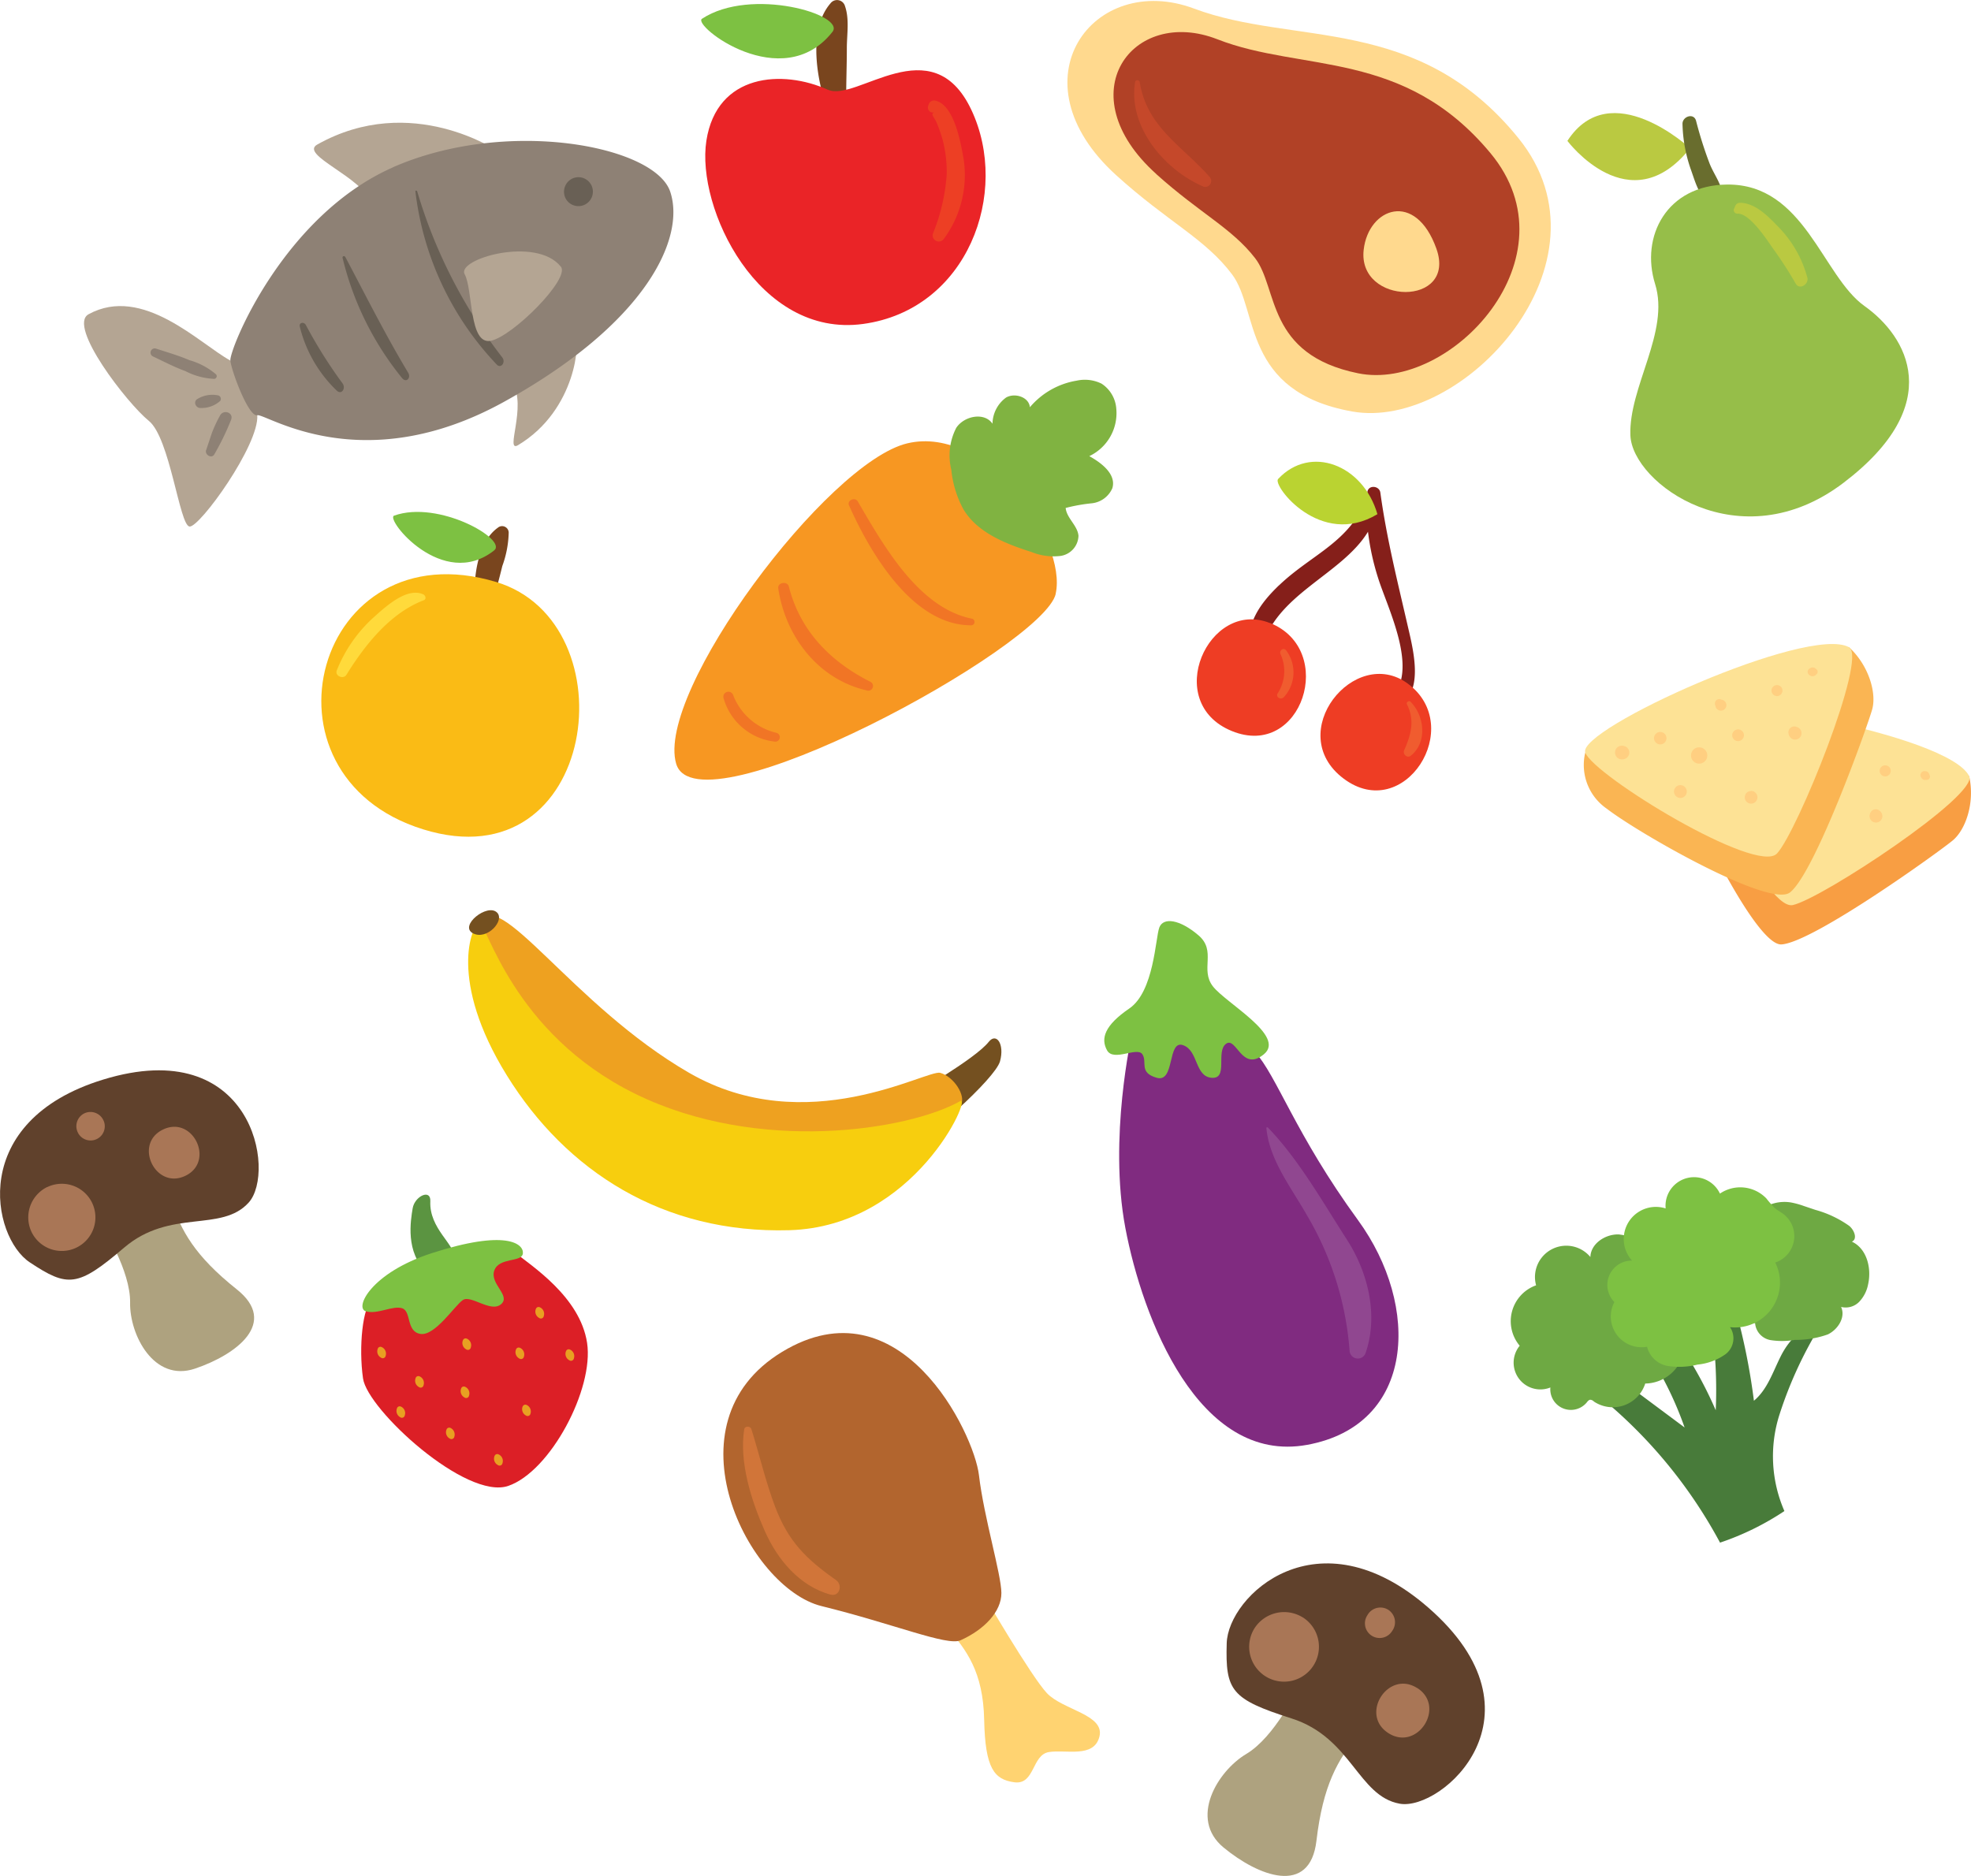
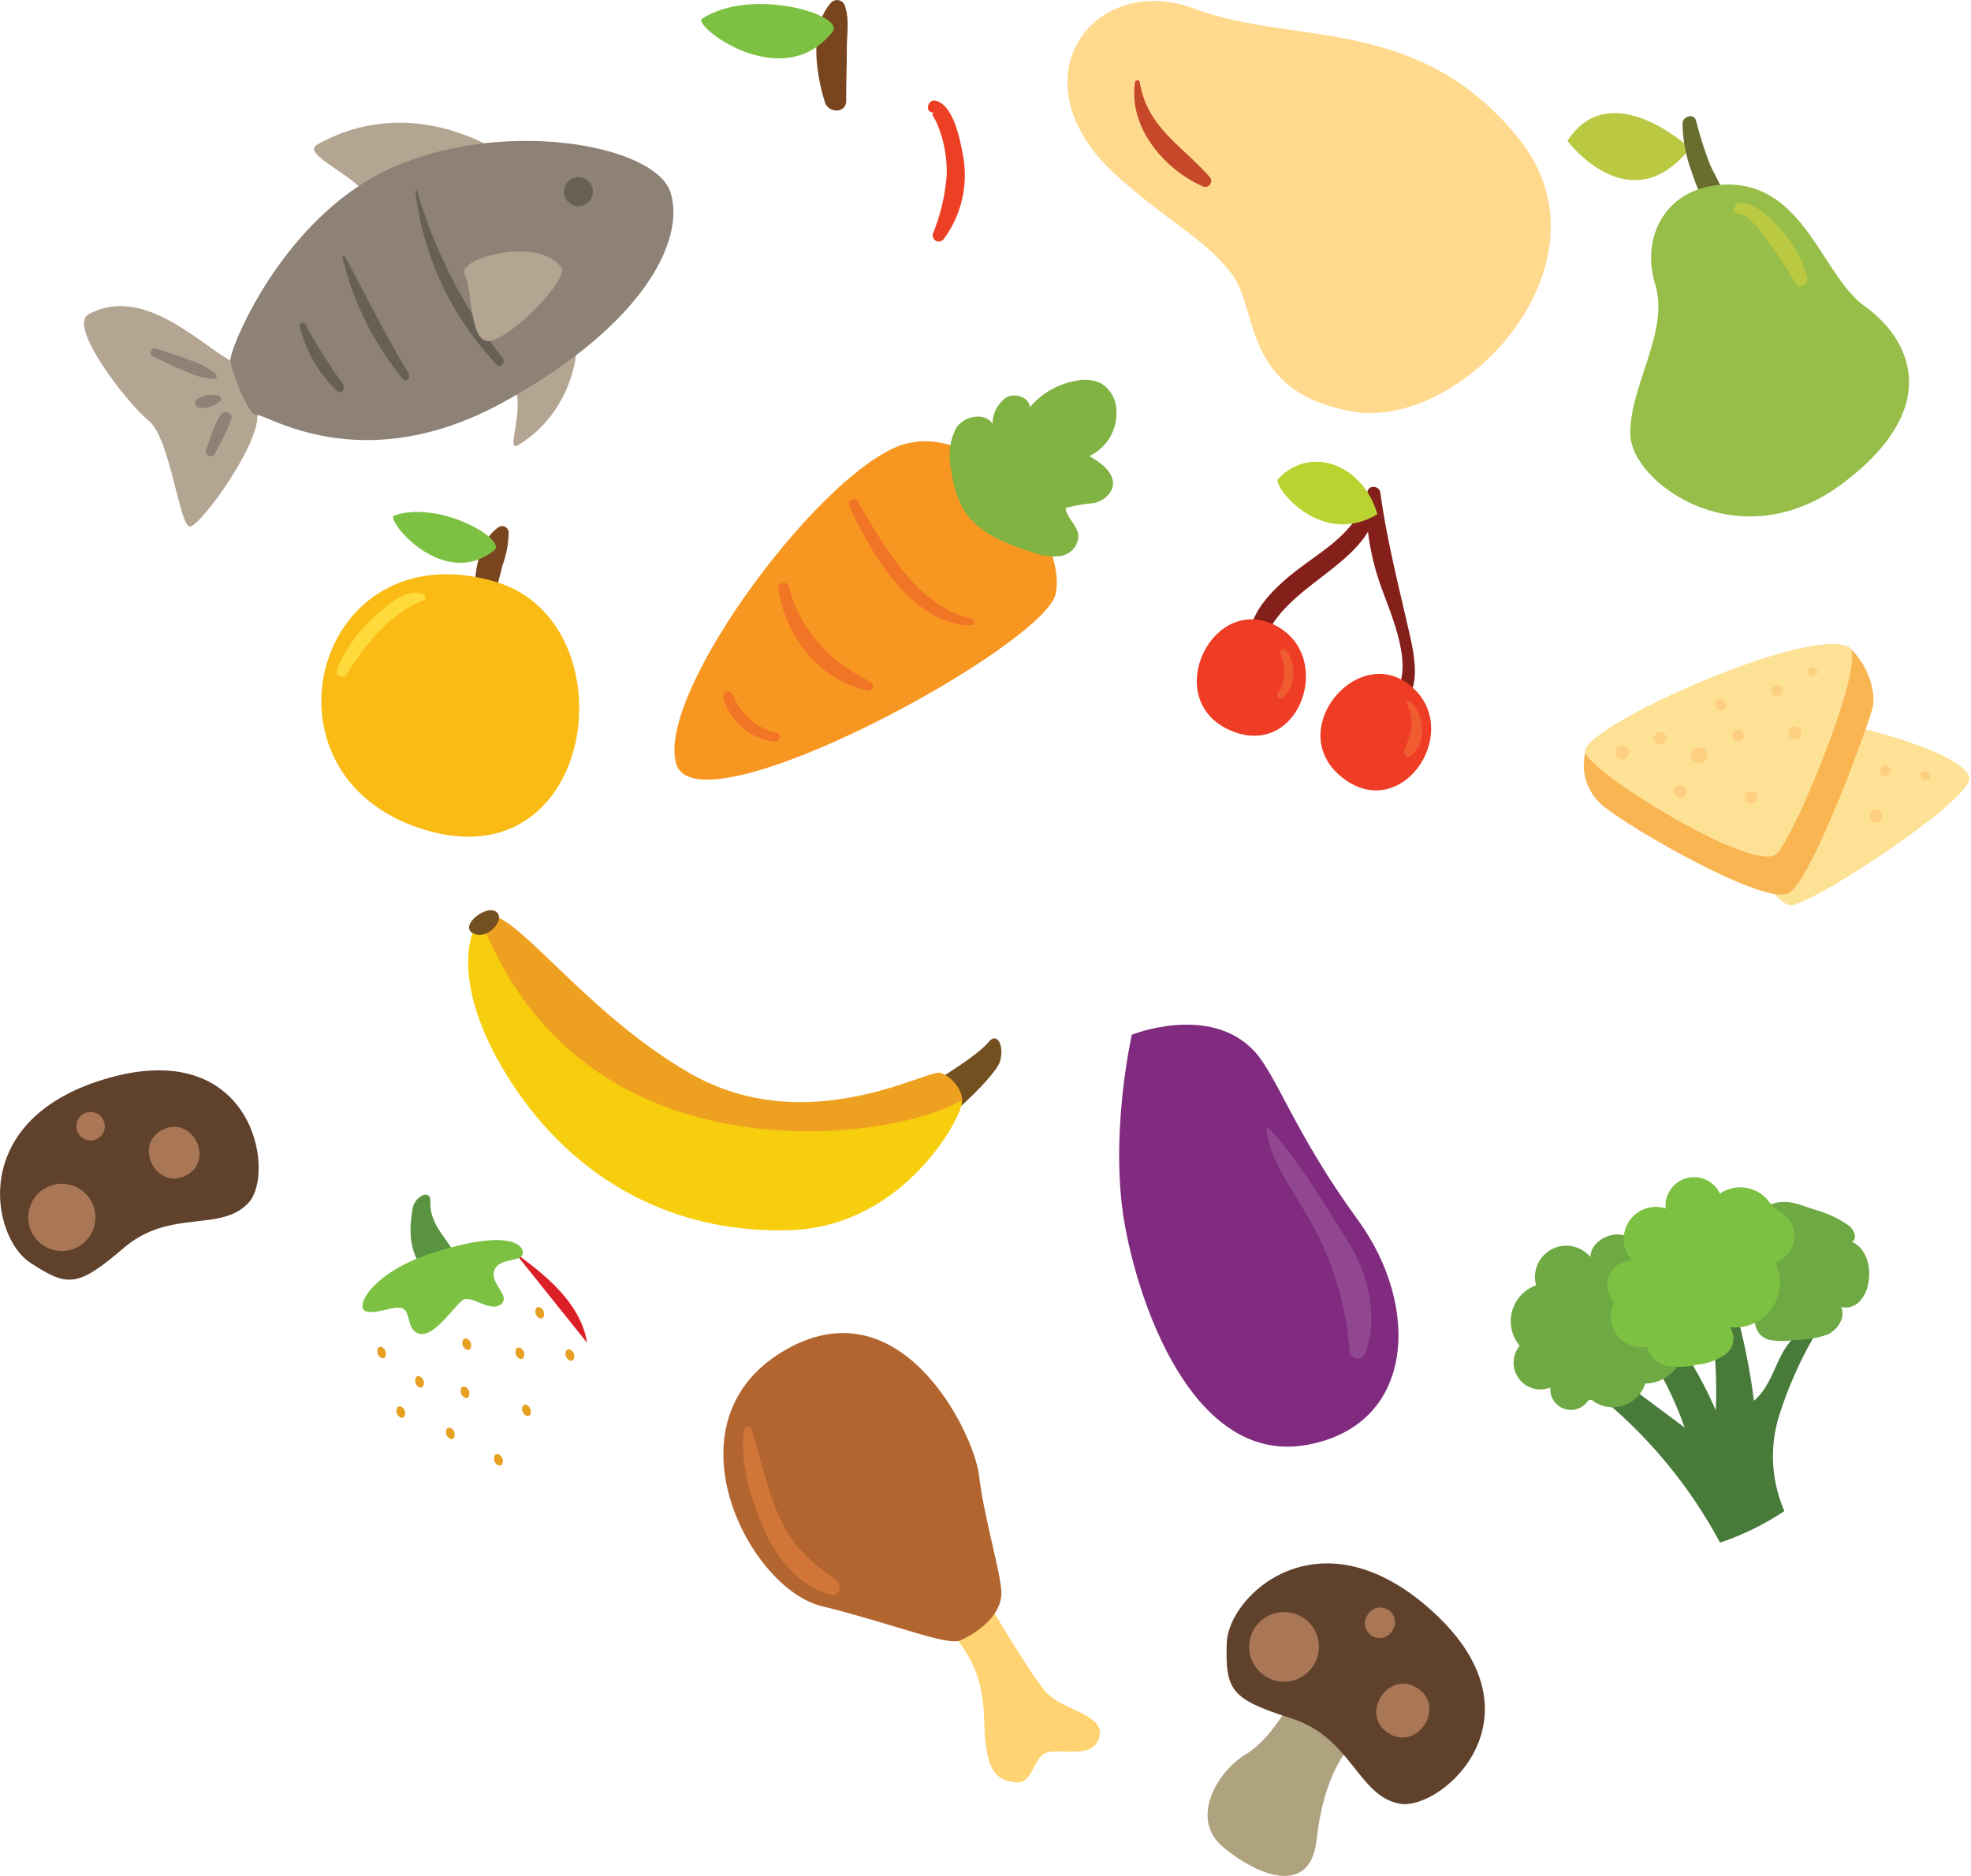
<svg xmlns="http://www.w3.org/2000/svg" width="215.27" height="204.93" viewBox="0 0 215.27 204.93">
  <path fill="#f79722" d="M191.44 159.78a.86.86 0 0 1 .83 1.09l-.09.27a.77.77 0 0 1-1.48 0l-.08-.27a.86.86 0 0 1 .82-1.09Z" />
  <path fill="#745020" d="M97.64 120.98c2.18-1.54 8.8-5.22 10.36-7.18.82-1.02 1.74.24 1.22 2.14s-8.3 8.82-9.9 9.18-1.68-4.14-1.68-4.14Z" />
  <path fill="#eea120" d="M104.95 120.7c.58-1.02-.79-3.09-2.25-3.5s-14.61 7.4-27.43 0-20.87-20.7-22.93-16.34 13.24 22.75 20.99 25.41 29.73-2.31 31.62-5.58Z" />
  <path fill="#f7ce0e" d="M104.87 120.29c1.37-.77-4.88 13.71-18.67 14.1s-24.37-6.47-30.83-16.89-3.83-16.47-3.03-16.65 3.56 12.02 17.04 18.64 29.9 3.96 35.49.8Z" />
  <path fill="#745020" d="M54.28 99.68c.9.86-1.09 3.08-2.63 2.27s1.56-3.3 2.63-2.27Z" />
  <path fill="#aea27f" d="M148.33 189.56c-2.21 2.63-3.84 5.46-4.55 11.53s-6.35 3.87-10.15.73-.66-8.34 2.48-10.21 5.62-7.15 5.62-7.15Z" />
  <path fill="#60412c" d="M156 175.62c13.42 11.7 1.46 22.24-3.12 21.42s-5.24-7.22-11.83-9.32-7.22-3.03-7.07-8.21 9.92-14.44 22.02-3.89Z" />
  <path fill="#a97656" d="M154.79 184.4c3.17 2.04.03 6.96-3.15 4.93s-.03-6.95 3.15-4.92ZM151.63 175.86a1.62 1.62 0 0 1 .48 2.22l-.08.12a1.6 1.6 0 1 1-2.7-1.73l.08-.13a1.62 1.62 0 0 1 2.22-.48ZM142.3 176.69a3.81 3.81 0 1 1-5.27 1.16 3.85 3.85 0 0 1 5.26-1.16Z" />
-   <path fill="#aea27f" d="M18.74 131.28c1.03 3.14 2.52 5.91 7.12 9.57s-.06 7.14-4.56 8.66-7.15-3.7-7.09-7.2-2.98-8.23-2.98-8.23Z" />
  <path fill="#60412c" d="M11.25 117.94c16.36-5.03 18.91 10.09 15.92 13.42s-8.56.62-13.62 4.94-6.14 4.36-10.3 1.6-6.76-15.43 8-19.96Z" />
  <path fill="#a97656" d="M17.81 123.39c3.27-1.57 5.7 3.5 2.43 5.06s-5.7-3.5-2.43-5.06ZM9.22 121.62a1.56 1.56 0 0 1 2.06.73l.06.13a1.55 1.55 0 0 1-2.79 1.33l-.06-.12a1.56 1.56 0 0 1 .73-2.07ZM5.16 129.68a3.67 3.67 0 1 1-1.72 4.89 3.7 3.7 0 0 1 1.72-4.9Z" />
  <path fill="#802b80" d="M137.04 114.88c2.42 2.64 4.42 9 11.28 18.41s6.27 22.4-5.57 24.55-17.98-13.85-19.84-23.7.71-21.11.71-21.11 8.57-3.43 13.42 1.85Z" />
-   <path fill="#7dc142" d="M130.9 102.18c-2.05-1.76-3.85-2-4.28-.86s-.57 7-3.28 8.85-3.14 3.29-2.43 4.57 3.29-.43 3.86.43-.43 2 1.57 2.57 1.14-4.14 2.85-3.57 1.28 3.42 3.14 3.57.43-2.86 1.57-3.71 1.71 3.14 4.14 1.14-4.14-5.57-5.57-7.42.43-3.86-1.57-5.57Z" />
  <path fill="#904790" d="M138.47 123.17c3.34 3.43 6.04 8.22 8.64 12.25 2.32 3.61 3.45 8.27 2.04 12.38a.9.9 0 0 1-1.75-.23 33.94 33.94 0 0 0-4.65-14.8c-1.7-3.02-4.1-6-4.44-9.54 0-.08.1-.12.16-.06Z" />
  <g>
    <path fill="#487b3a" d="M183.99 155.94a38.4 38.4 0 0 0-3.88-7.97l2.38-2.46a43.83 43.83 0 0 1 4.9 8.55 49.88 49.88 0 0 0-.53-9.8l2.8-.84a69.96 69.96 0 0 1 1.9 9.6c1.48-1.23 2.08-3.18 2.95-4.9s2.4-3.41 4.3-3.28a44.47 44.47 0 0 0-4.47 9.73 14.95 14.95 0 0 0 .55 10.5 29.78 29.78 0 0 1-7.03 3.45 52.82 52.82 0 0 0-12.07-15.05 13.4 13.4 0 0 0 1.45-2.56l6.75 5.03Z" />
    <path fill="#6ea943" d="M187.99 137.8a2.47 2.47 0 0 1 .88-2.2 7.3 7.3 0 0 1 2.16-1.19 2.92 2.92 0 0 1 1.04-2.07 4.36 4.36 0 0 1 3.6-.97 9.18 9.18 0 0 1 1.36.38l1.25.42a11.75 11.75 0 0 1 3.68 1.74c.55.44.95 1.44.3 1.73 1.64.76 2.17 2.91 1.77 4.67a3.78 3.78 0 0 1-.97 1.9 2.06 2.06 0 0 1-1.98.56c.52 1.11-.33 2.46-1.44 3a10.34 10.34 0 0 1-3.61.6 8.08 8.08 0 0 1-2.68.02 2.04 2.04 0 0 1-1.66-1.85c-1.56 0-2.77-1.55-2.96-3.1a12.34 12.34 0 0 0-.25-2.32 10.84 10.84 0 0 1-.5-1.31ZM183.33 144.43a3.96 3.96 0 0 0-2.12-5.76 1.2 1.2 0 0 0 .24-1.53 2.3 2.3 0 0 0-.66-.6 7.7 7.7 0 0 0-4-1.69c-1.46-.04-3.05 1-3.09 2.47a3.42 3.42 0 0 0-5.93 3.09 4.16 4.16 0 0 0-1.79 6.6 2.92 2.92 0 0 0 3.35 4.56 2.25 2.25 0 0 0 3.97 1.64c.1-.13.21-.27.38-.3a.62.62 0 0 1 .41.2 3.72 3.72 0 0 0 5.6-1.97 4.38 4.38 0 0 0 3.64-6.71Z" />
    <path fill="#7dc142" d="M194.79 132.63a3.04 3.04 0 0 1-.9 5.29 4.9 4.9 0 0 1-4.94 7.06 2.18 2.18 0 0 1-.47 2.94 6.31 6.31 0 0 1-3.08 1.15 8.28 8.28 0 0 1-3.25.15 2.82 2.82 0 0 1-2.26-2.1 3.36 3.36 0 0 1-3.57-4.88 2.66 2.66 0 0 1 1.93-4.53 3.51 3.51 0 0 1 3.67-5.7 3.12 3.12 0 0 1 5.93-1.62 3.95 3.95 0 0 1 5.07.53 11.52 11.52 0 0 0 .9 1.03c.29.26.65.44.97.68Z" />
  </g>
  <g>
    <path fill="#5b9441" d="M49.5 137.2c.24-1.22-2.64-2.99-2.5-5.97.07-1.4-1.71-.56-1.93.77s-.82 4.81 1.54 6.99 2.62-.3 2.9-1.78Z" />
-     <path fill="#dc1f26" d="M56.19 136.78c1.84 1.5 7.16 4.87 7.93 9.91s-4 14.04-8.6 15.63-15.38-8.32-15.87-11.73-.05-7.95 1.04-8.63 15.5-5.18 15.5-5.18Z" />
+     <path fill="#dc1f26" d="M56.19 136.78c1.84 1.5 7.16 4.87 7.93 9.91Z" />
    <path fill="#7dc142" d="M47.15 136.9c8.15-2.64 10.05-1.02 9.96.01s-2.58.4-3.12 1.87 1.85 2.75.73 3.7-3.28-1.06-4.17-.46-3.03 3.94-4.62 3.7-.98-2.46-2-2.8-2.7.7-3.97.33.57-4.21 7.19-6.35Z" />
    <path fill="#e8a022" d="M58.54 142.96a.31.31 0 0 1 .4-.16.78.78 0 0 1 .45.97.32.32 0 0 1-.51.2.78.78 0 0 1-.34-1.01ZM56.37 147.39a.31.31 0 0 1 .4-.16.78.78 0 0 1 .45.97.32.32 0 0 1-.51.2.78.78 0 0 1-.34-1.01ZM57.1 153.62a.31.31 0 0 1 .39-.15.78.78 0 0 1 .45.96.32.32 0 0 1-.5.2.78.78 0 0 1-.35-1ZM50.38 151.64a.31.31 0 0 1 .4-.15.78.78 0 0 1 .45.96.32.32 0 0 1-.52.2.78.78 0 0 1-.33-1ZM54.03 159.02a.31.31 0 0 1 .4-.15.78.78 0 0 1 .45.97.32.32 0 0 1-.51.2.78.78 0 0 1-.34-1.02ZM48.78 156.14a.31.31 0 0 1 .4-.16.79.79 0 0 1 .44.97.32.32 0 0 1-.5.2.78.78 0 0 1-.34-1.01ZM45.41 150.5a.31.31 0 0 1 .4-.15.78.78 0 0 1 .45.97.32.32 0 0 1-.51.2.78.78 0 0 1-.34-1.01ZM41.27 147.3a.31.31 0 0 1 .4-.15.78.78 0 0 1 .45.96.32.32 0 0 1-.51.2.78.78 0 0 1-.34-1ZM43.37 153.81a.31.31 0 0 1 .4-.16.78.78 0 0 1 .44.97.32.32 0 0 1-.5.2.78.78 0 0 1-.34-1ZM50.57 146.39a.31.31 0 0 1 .4-.16.78.78 0 0 1 .45.97.32.32 0 0 1-.51.2.78.78 0 0 1-.34-1.01ZM61.83 147.58a.31.31 0 0 1 .4-.16.78.78 0 0 1 .45.97.32.32 0 0 1-.51.2.78.78 0 0 1-.34-1.01Z" />
  </g>
  <g>
    <path fill="#ffd371" d="M103.45 177.8c2.09 2.44 3.93 4.8 4.04 10.08s1.08 6.53 3.31 6.82 1.89-2.99 3.75-3.3 4.94.7 5.53-1.7-4.01-2.9-5.74-4.74-7.02-10.93-7.02-10.93Z" />
    <path fill="#b2652e" d="M104.9 179.19c-1.45.65-7.23-1.78-15.18-3.74s-17.2-19.95-4.3-27.77 20.96 8.87 21.5 13.47 2.44 10.83 2.45 12.87-1.88 4.01-4.47 5.17Z" />
    <path fill="#d17539" d="M90.7 174.2c-3.4-.95-5.8-3.84-7.18-6.97-1.45-3.28-2.8-7.47-2.24-11.08.07-.42.68-.38.79-.02.88 2.82 1.53 5.64 2.57 8.42 1.44 3.83 3.39 5.75 6.67 8.06.75.52.4 1.86-.61 1.58Z" />
  </g>
  <g>
-     <path fill="#f89e43" d="M215.07 84.78c.65 2.94-.4 5.85-1.77 7.01s-15.24 11.16-18.73 11.38c-2.8.18-9.96-14.69-11.3-18.86a5.8 5.8 0 0 1 1.54-6.4Z" />
    <path fill="#fde295" d="M215.07 84.79c1 2.1-16.1 13.39-19.26 14.08s-11.65-18.34-11-20.95 28.05 2.29 30.26 6.87Z" />
    <path fill="#ffcf81" d="M210.2 84.24h.1a.48.48 0 0 1 .43.4l.03.06a.36.36 0 0 1-.35.5h-.06a.48.48 0 0 1-.52-.27l-.05-.08a.44.44 0 0 1 .43-.61ZM205.37 88.63l.06.08a.7.7 0 1 1-1.2.22l.03-.1a.65.65 0 0 1 1.1-.2ZM206.24 83.71a.6.6 0 0 1-.68 1 .6.6 0 0 1 .68-1ZM200.28 81.5a.76.76 0 0 0 .12.15.6.6 0 1 1-1 .18.68.68 0 0 0 .05-.18.49.49 0 0 1 .83-.15ZM200 85.3a.64.64 0 0 1-.73 1.05.64.64 0 0 1 .72-1.06ZM197.35 91.64a.69.69 0 0 1-.78 1.13.69.69 0 0 1 .78-1.13ZM195.38 84.5a.89.89 0 0 1-1 1.46.89.89 0 0 1 1-1.46ZM191.36 86.73a.7.7 0 0 1-.8 1.16.7.7 0 0 1 .8-1.16ZM192.83 80.7a.68.68 0 0 1-.77 1.12.68.68 0 0 1 .77-1.12ZM188.7 79.71l.04.06a.73.73 0 0 1-.8 1.16l-.07-.03a.75.75 0 1 1 .82-1.19Z" />
    <g>
      <path fill="#fab553" d="M201.96 70.71c2.2 2.05 3 5.04 2.52 6.78s-6.23 17.84-8.98 20c-2.2 1.73-16.53-6.46-20-9.14a5.8 5.8 0 0 1-2.36-6.14Z" />
      <path fill="#fde295" d="M201.96 70.72c2.02 1.15-5.67 20.16-7.88 22.52s-20-8.5-20.94-11.03 24.4-14.01 28.82-11.5Z" />
      <path fill="#ffcf81" d="m197.65 73.02.08-.04a.48.48 0 0 1 .58.07l.05.04a.36.36 0 0 1 0 .6l-.05.04a.48.48 0 0 1-.58.08l-.08-.04a.43.43 0 0 1 0-.75ZM196.15 79.38l.09.04a.7.7 0 1 1-.86.85l-.03-.09a.65.65 0 0 1 .8-.8ZM194.08 74.84a.6.6 0 0 1 0 1.2.6.6 0 0 1 0-1.2ZM187.91 76.4a.8.8 0 0 0 .19.05.6.6 0 1 1-.73.72.86.86 0 0 0-.05-.18.48.48 0 0 1 .6-.6ZM189.83 79.68a.64.64 0 0 1 0 1.28.64.64 0 0 1 0-1.28ZM191.25 86.4a.69.69 0 0 1 0 1.39.69.69 0 0 1 0-1.38ZM185.58 81.64a.89.89 0 0 1 0 1.78.89.89 0 0 1 0-1.78ZM183.53 85.77a.7.7 0 0 1 0 1.4.7.7 0 0 1 0-1.4ZM181.33 79.96a.68.68 0 0 1 0 1.36.68.68 0 0 1 0-1.36ZM177.35 81.5l.08.01a.73.73 0 0 1 0 1.4l-.08.02a.75.75 0 1 1 0-1.44Z" />
    </g>
  </g>
  <g>
    <path fill="#79451e" d="M54.37 57.65a.72.72 0 0 1 1.19.55 11.44 11.44 0 0 1-.7 3.64c-.36 1.5-.79 2.99-1.14 4.5-.26 1.1-1.8.68-1.86-.32-.17-2.6.16-6.68 2.51-8.37Z" />
    <path fill="#fabb15" d="M54.2 63.58c14.73 4.44 11.1 32.94-7.98 27.02S34.44 57.62 54.2 63.58Z" />
    <path fill="#ffda3b" d="M40.91 67.35c1.23-1.1 3.55-3.23 5.32-2.42.23.1.38.51.06.64-3.68 1.4-6.43 4.88-8.45 8.14-.34.55-1.31.13-1.05-.49a15.57 15.57 0 0 1 4.12-5.87Z" />
    <path fill="#7dc142" d="M53.97 60.13c1.5-1.18-6.06-5.55-10.93-3.8-1 .36 5.31 8.24 10.93 3.8Z" />
  </g>
  <g>
    <path fill="#ffd98e" d="M121.91 19.14c-11.45-10.38-2.49-22.32 8.51-18.2s24.42.57 35.42 14.15-6.12 32.03-18.17 29.86-10.17-11.06-13.1-14.97-7.04-5.74-12.66-10.84Z" />
-     <path fill="#b14126" d="M126.3 19.02c-9.79-8.78-2.6-18.35 6.66-14.73s20.35 1.04 29.82 12.43-4.35 26.11-14.44 24.06-8.72-9.3-11.26-12.58-5.99-4.87-10.79-9.18Z" />
    <path fill="#ffd98e" d="M148.94 27.28c.52-4.58 5.66-6.5 7.94-.12s-8.64 6.22-7.94.12Z" />
    <path fill="#c5482a" d="M131.4 20.37c-4.26-1.85-8.2-6.53-7.43-11.4a.26.26 0 0 1 .51 0c.8 4.96 4.63 6.93 7.67 10.4a.65.65 0 0 1-.76 1Z" />
  </g>
  <g>
    <path fill="#f79722" d="M115.3 64.86c1.28-5.75-7.45-18.5-16.2-16.43s-27.54 27.2-25.25 35 40.18-12.8 41.46-18.57Z" />
    <path fill="#f17525" d="M93.68 54.77c2.78 4.75 6.63 11.67 12.5 12.82a.37.37 0 0 1-.07.72c-6.47.04-11.12-8.03-13.38-13.1-.25-.55.65-.95.95-.44ZM86.16 64.09c1.24 4.85 4.55 8.2 8.92 10.4a.51.51 0 0 1-.34.95c-5.37-1.2-8.95-5.9-9.74-11.16-.1-.66 1-.84 1.16-.2ZM80.08 75.95a6.72 6.72 0 0 0 4.7 4.1.49.49 0 0 1-.2.96 6.57 6.57 0 0 1-5.55-4.73.55.55 0 0 1 1.05-.33Z" />
    <path fill="#80b341" d="M117.61 41.58a8.51 8.51 0 0 0-5.13 2.91c-.08-1.1-1.63-1.62-2.6-1.06a3.6 3.6 0 0 0-1.48 2.86c-.88-1.3-3.1-.86-3.96.45a6.53 6.53 0 0 0-.54 4.57 11.43 11.43 0 0 0 1.33 4.34c1.55 2.56 4.6 3.75 7.45 4.66a6.4 6.4 0 0 0 3.16.42 2.29 2.29 0 0 0 1.95-2.2c-.1-1.13-1.29-1.92-1.4-3.04a18.7 18.7 0 0 1 2.86-.51 2.77 2.77 0 0 0 2.24-1.65c.45-1.5-1.15-2.75-2.52-3.5a5.2 5.2 0 0 0 2.95-5.18 3.57 3.57 0 0 0-1.61-2.74 4.12 4.12 0 0 0-2.7-.33Z" />
  </g>
  <g>
    <path fill="#851f1a" d="M139.7 63.94c3.57-3.42 7.84-4.74 9.61-9.7l.03-.47c.09-.83 1.32-.73 1.42.05.7 5.08 1.89 9.75 3.03 14.73.6 2.6 1.9 7.68-1.58 8.71a.48.48 0 0 1-.45-.84c3.39-2.97-.19-9.9-1.25-13.29a27.48 27.48 0 0 1-1.1-5.04c-2.9 4.75-10.22 6.86-11.62 12.9-.18.78-1.44.83-1.47-.05-.1-2.97 1.26-4.97 3.37-7Z" />
    <path fill="#ee3d24" d="M153.76 74.68c6.37 4.7-.41 15.35-7.02 10.37s1.22-14.64 7.02-10.37Z" />
    <path fill="#ee3d24" d="M138.7 68.05c7.35 2.93 3.5 14.94-4.16 11.81s-2.54-14.47 4.15-11.8Z" />
    <path fill="#bad331" d="M150.44 56.17c-1.56-5.4-7.31-7.63-10.85-3.84-.64.68 4.6 7.6 10.85 3.84Z" />
    <path fill="#f05c2f" d="M154.06 76.66c1.54 1.56 1.85 4.45.02 5.9-.39.31-.9-.17-.72-.6.75-1.69 1.19-3.28.3-5.03-.1-.22.23-.45.4-.27ZM140.48 71.06a4 4 0 0 1-.28 5.12c-.3.3-.9 0-.66-.43a4.44 4.44 0 0 0 .33-4.26c-.22-.41.33-.84.6-.43Z" />
  </g>
  <g>
    <path fill="#b4a593" d="M62.77 37.01c.6-.06.28 7.74-6.19 11.62-1.48.88 1-4.22-.61-6.83s6.8-4.79 6.8-4.79ZM54.45 16.56s-9.52-6.55-19.8-.77c-2 1.12 4.99 3.58 5.83 6.33s13.97-5.56 13.97-5.56ZM25.15 39.38c-3.34-1.82-9.56-8.29-15.48-5.05-2.34 1.29 4.26 9.77 6.58 11.64S19.6 57.4 20.7 57.52s7.63-8.92 7.4-12.17-2.95-5.97-2.95-5.97Z" />
    <path fill="#8e8175" d="M42.9 18.28c12.36-5.44 28.6-2.41 30.3 2.66S70.57 35.32 55.04 43.9s-26 1.24-26.94 1.46-2.81-4.78-2.94-5.97 5.73-15.8 17.74-21.1ZM17.03 38.08c1.23.4 2.48.76 3.67 1.27a7.64 7.64 0 0 1 2.9 1.55.3.3 0 0 1-.19.49 7.57 7.57 0 0 1-3.16-.85c-1.21-.44-2.37-1.05-3.54-1.6a.46.46 0 0 1 .32-.86ZM21.62 43.55a3.13 3.13 0 0 1 2.24-.35.4.4 0 0 1 .19.6 3.06 3.06 0 0 1-2.12.77c-.58.04-.89-.77-.3-1.02ZM22.52 49.16l.6-1.8a14.81 14.81 0 0 1 .9-1.95c.37-.73 1.53-.35 1.22.45a28.6 28.6 0 0 1-1.83 3.77c-.29.52-1.07.05-.9-.47Z" />
    <path fill="#696055" d="M62.52 19.5a1.58 1.58 0 1 1-.78 2.1 1.6 1.6 0 0 1 .78-2.1ZM45.37 20.91c-.01-.14.16-.1.2.01a55.13 55.13 0 0 0 9.29 18.13c.4.52-.14 1.26-.6.78a33.05 33.05 0 0 1-8.89-18.92ZM37.42 28.2c-.06-.24.21-.3.31-.1 2.26 4.27 4.35 8.45 6.84 12.6.36.58-.2 1.16-.65.61a33.06 33.06 0 0 1-6.5-13.12ZM32.75 35.7c-.14-.47.46-.6.67-.17a51.49 51.49 0 0 0 4 6.36c.37.55-.11 1.26-.62.8a14.43 14.43 0 0 1-4.05-6.98Z" />
    <path fill="#b4a593" d="M61.26 29.13c1.04 1.31-5.28 7.64-7.67 8.1s-1.92-5.6-2.84-7.27 7.82-4.2 10.5-.83Z" />
  </g>
  <g>
    <path fill="#bac941" d="M184.58 16.19s-8.68-8.07-13.39-.8c0 0 6.8 9.09 13.4.8Z" />
    <path fill="#696d2e" d="M184.72 18.65a16.07 16.07 0 0 1-.96-5.13c0-.8 1.23-1.22 1.48-.33a43.48 43.48 0 0 0 1.49 4.7c.54 1.34 1.48 2.4 1.42 3.87a.81.81 0 0 1-1.13.6c-1.4-.71-1.8-2.3-2.3-3.71Z" />
    <path fill="#96be49" d="M188.65 20.16c8.44-.07 10.38 10 15 13.28s9.02 10.69-2.3 19.3-23.08.08-23.28-5.18 4.33-11.32 2.7-16.53 1.28-10.82 7.88-10.87Z" />
    <path fill="#bac941" d="m189.4 22.8.12-.3a.58.58 0 0 1 .48-.35c1.75 0 3.2 1.57 4.33 2.74a12.56 12.56 0 0 1 3.06 5.41c.22.73-.85 1.43-1.27.68a42 42 0 0 0-2.41-3.74c-.7-.99-2.58-3.94-3.93-3.9a.39.39 0 0 1-.39-.54Z" />
  </g>
  <g>
    <path fill="#79451e" d="M90.7.37a.9.9 0 0 1 1.59.3c.5 1.44.2 3.1.2 4.6 0 1.91-.08 3.82-.07 5.74 0 1.42-1.96 1.35-2.32.17-.97-3.1-1.74-8.1.6-10.81Z" />
    <path fill="#7dc142" d="M90.92 3.48c1.47-1.87-8.89-4.95-14.25-1.43-1.11.72 8.77 8.39 14.25 1.43Z" />
-     <path fill="#ea2427" d="M90.43 9.8c3.09 1.4 11.36-6.88 15.65 2.18s-.4 21.85-11.82 23.41-18.25-12.66-17.11-20.02 8.34-7.8 13.28-5.56Z" />
    <path fill="#ed3f24" d="M101.9 25.5a20.94 20.94 0 0 0 1.5-6.46 14.02 14.02 0 0 0-.47-3.85 16.72 16.72 0 0 0-.61-1.74c-.26-.66-.79-1-.23-1.2a.54.54 0 0 1-.72-.67l.07-.2a.62.62 0 0 1 .66-.4c2.03.38 2.76 4.3 3.07 5.95a11.74 11.74 0 0 1-2.11 9.2.67.67 0 0 1-1.16-.63Z" />
  </g>
</svg>